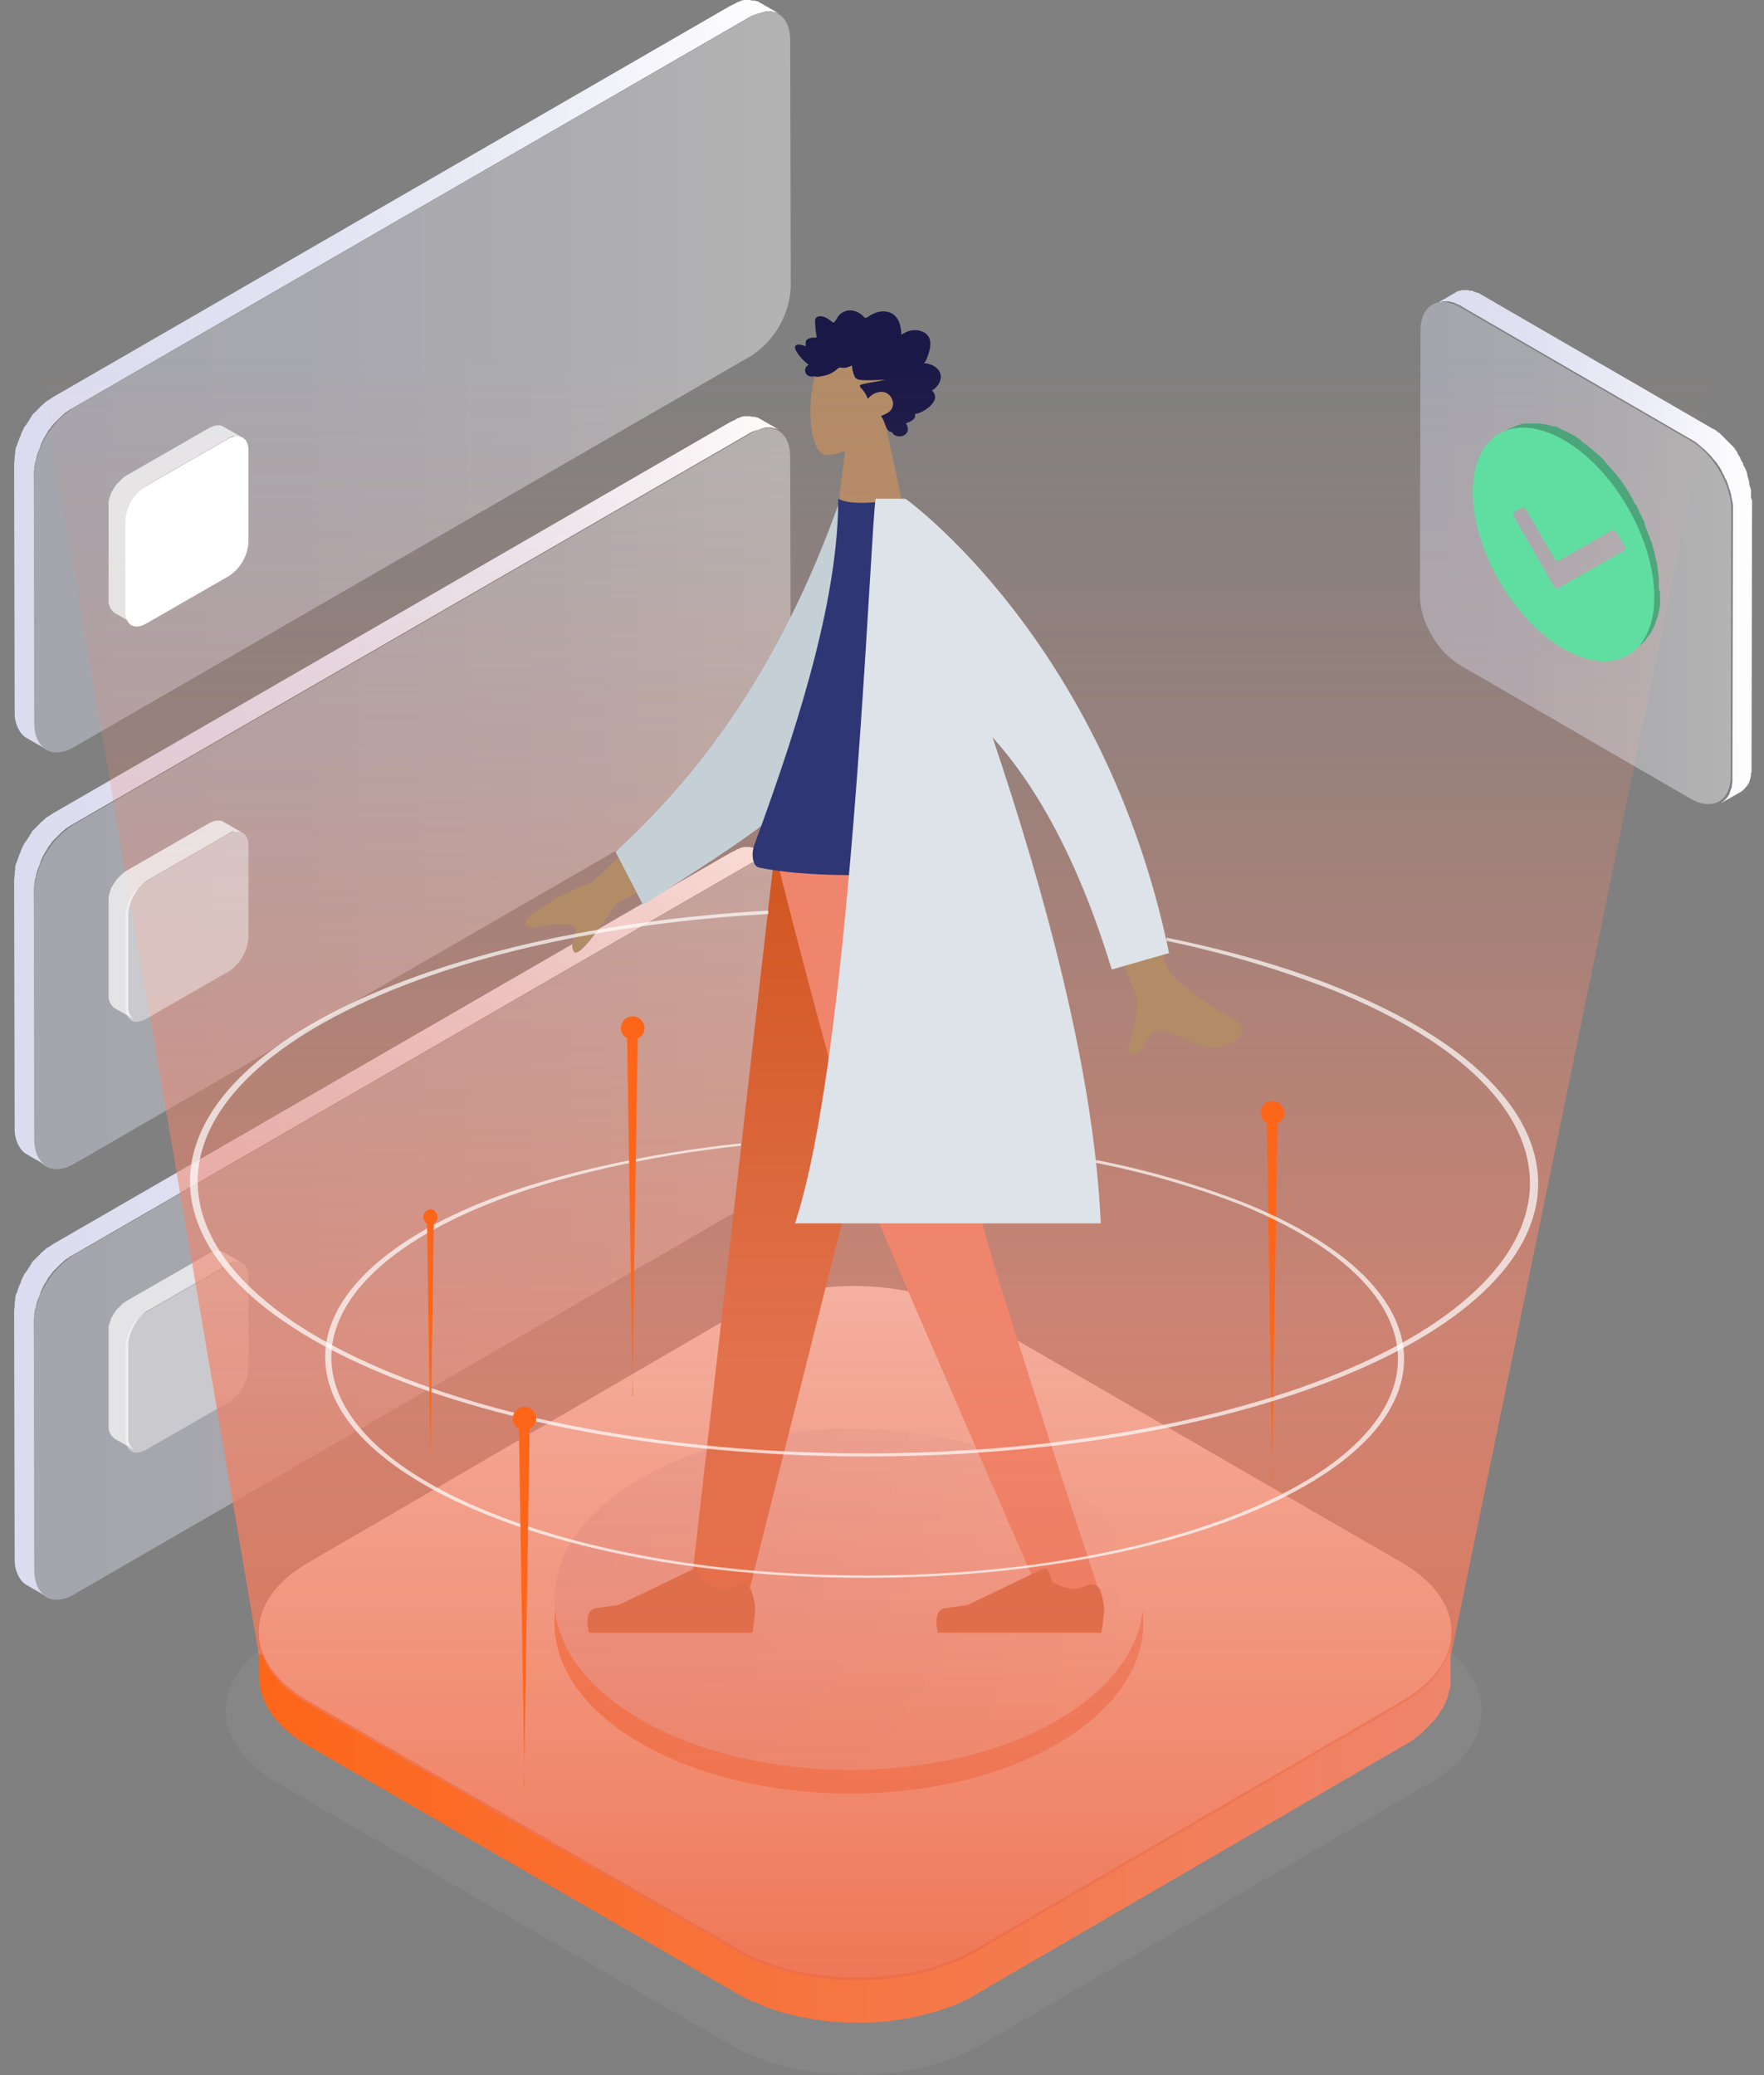
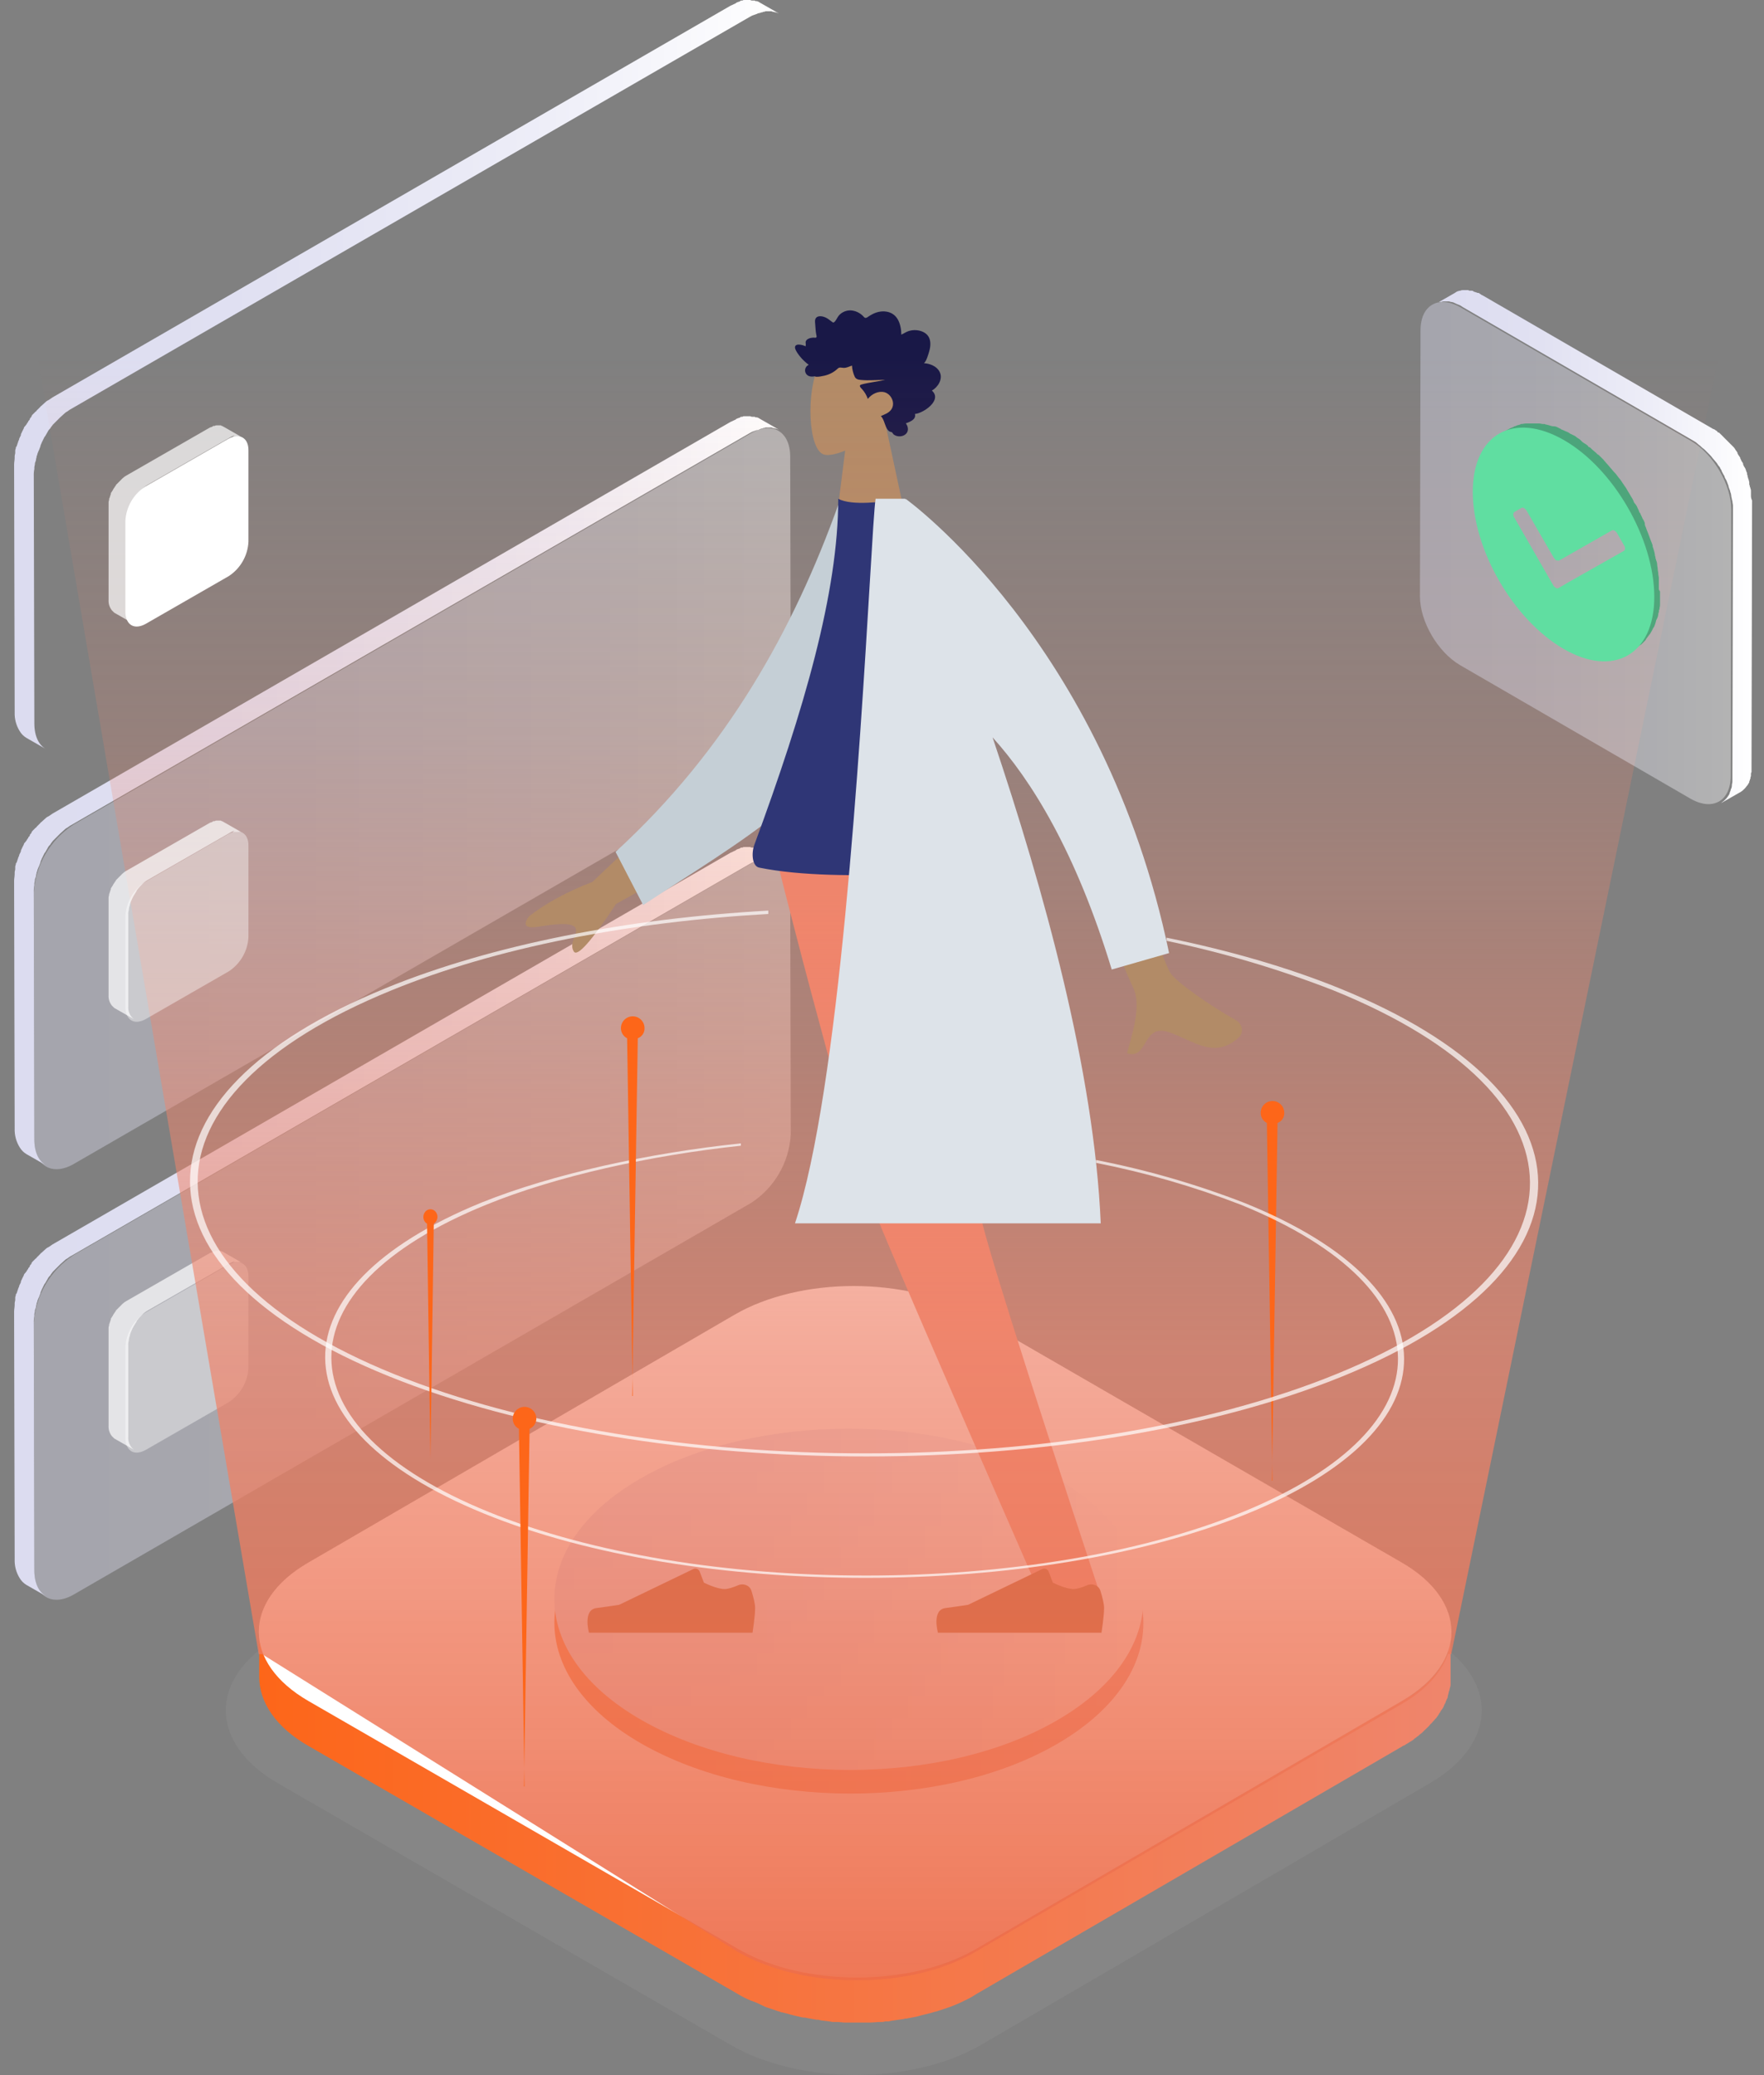
<svg xmlns="http://www.w3.org/2000/svg" width="375" height="441" viewBox="0 0 375 441" fill="none">
  <rect x="0" y="0" width="375" height="441" fill="#808080" stroke="none" />
  <path fill-rule="evenodd" clip-rule="evenodd" d="M161.534 182.772C161.653 182.772 161.773 182.652 161.892 182.652C162.023 182.668 162.155 182.624 162.25 182.533C162.419 182.551 162.588 182.508 162.728 182.413H163.684C163.891 182.382 164.102 182.425 164.281 182.533H164.401C164.52 182.533 164.759 182.652 164.879 182.652H164.998C165.237 182.772 165.357 182.772 165.596 182.892L161.414 180.501C161.295 180.381 161.175 180.381 160.936 180.262H160.697C160.578 180.262 160.578 180.262 160.458 180.142H159.981C159.812 180.16 159.643 180.118 159.503 180.023H158.189C158.057 180.007 157.926 180.051 157.83 180.142H157.591C157.472 180.142 157.472 180.142 157.352 180.262C157.233 180.381 156.994 180.381 156.755 180.501C156.516 180.62 156.635 180.501 156.516 180.62C156.45 180.62 156.396 180.674 156.396 180.74C156.038 180.859 155.68 181.099 155.321 181.218L11.482 264.295C11.004 264.534 10.646 264.893 10.168 265.132C10.049 265.132 10.049 265.251 9.929 265.251C9.571 265.61 9.093 265.968 8.734 266.327C8.668 266.327 8.615 266.381 8.615 266.447L8.376 266.686L7.779 267.283C7.779 267.403 7.659 267.403 7.54 267.522L7.42 267.642L7.062 268L6.823 268.24C6.823 268.359 6.704 268.359 6.704 268.479C6.704 268.598 6.584 268.718 6.465 268.837C6.345 268.957 6.345 268.957 6.345 269.076C6.345 269.196 6.226 269.315 6.106 269.435C5.987 269.554 5.987 269.554 5.987 269.674C5.987 269.74 5.933 269.794 5.867 269.794C5.751 270.058 5.589 270.301 5.389 270.511C5.389 270.577 5.336 270.63 5.27 270.63C5.144 270.762 5.061 270.929 5.031 271.108C5.031 271.228 4.911 271.228 4.911 271.347C4.911 271.467 4.792 271.467 4.792 271.587C4.792 271.706 4.673 271.706 4.673 271.826C4.673 271.945 4.434 272.184 4.434 272.423V272.543L4.075 273.26V273.38C4.063 273.47 4.021 273.554 3.956 273.619C3.956 273.738 3.836 273.858 3.836 273.977C3.836 274.097 3.717 274.216 3.717 274.336C3.717 274.455 3.597 274.575 3.597 274.694C3.597 274.814 3.597 274.814 3.478 274.934C3.358 275.053 3.358 275.173 3.358 275.292C3.358 275.412 3.239 275.531 3.239 275.77V276.248C3.239 276.487 3.119 276.727 3.119 276.966V277.324C3.119 277.802 3 278.281 3 278.759L3.119 331.354C3.059 332.786 3.434 334.203 4.195 335.418C4.546 336.008 5.039 336.501 5.628 336.853L9.81 339.243C8.257 338.407 7.301 336.494 7.301 333.745L7.181 281.149C7.162 280.668 7.202 280.186 7.301 279.715V279.356C7.301 279.117 7.42 278.878 7.42 278.639C7.402 278.471 7.445 278.301 7.54 278.161C7.54 278.041 7.659 277.922 7.659 277.683C7.659 277.444 7.779 277.324 7.779 277.085C7.779 276.846 7.898 276.846 7.898 276.727C7.898 276.607 8.018 276.248 8.137 276.009C8.15 275.919 8.192 275.835 8.257 275.77C8.376 275.412 8.496 275.173 8.615 274.814V274.694C8.734 274.455 8.854 274.097 8.973 273.858C9.093 273.619 9.093 273.738 9.093 273.619L9.451 272.901C9.451 272.835 9.505 272.782 9.571 272.782C9.69 272.543 9.929 272.184 10.049 271.945C10.168 271.706 10.168 271.826 10.168 271.706C10.29 271.479 10.451 271.277 10.646 271.108C10.765 270.989 10.765 270.869 10.885 270.75C11.004 270.63 11.124 270.391 11.243 270.272L11.602 269.913L11.96 269.554L12.557 268.957L12.796 268.718C13.155 268.359 13.633 268 13.991 267.642C14.111 267.642 14.111 267.522 14.23 267.522C14.64 267.202 15.08 266.921 15.544 266.686L159.383 183.609C159.718 183.4 160.08 183.239 160.458 183.131C160.578 183.131 160.697 183.011 160.817 183.011C160.936 183.011 161.307 182.892 161.534 182.772Z" fill="url(#paint0_linear)" />
  <g opacity="0.4">
    <path fill-rule="evenodd" clip-rule="evenodd" d="M159.502 183.609C164.162 180.86 167.985 183.131 167.985 188.51L168.104 241.105C167.777 247.046 164.623 252.47 159.622 255.689L15.783 338.825C11.124 341.574 7.301 339.303 7.301 333.924L7.181 281.329C7.508 275.388 10.662 269.964 15.663 266.746L159.502 183.609Z" fill="url(#paint1_linear)" />
  </g>
  <path opacity="0.7" fill-rule="evenodd" clip-rule="evenodd" d="M49.473 268.359C49.698 268.262 49.944 268.221 50.19 268.24H51.026C51.247 268.244 51.46 268.329 51.623 268.479L47.442 266.088C47.322 266.088 47.322 265.969 47.203 265.969C47.083 265.969 47.083 265.969 46.964 265.849H46.008C45.877 265.833 45.745 265.877 45.65 265.969H45.423C45.303 265.969 45.303 265.969 45.184 266.088C45.064 266.208 44.825 266.208 44.587 266.327L26.905 276.488C26.599 276.646 26.318 276.847 26.069 277.085L25.83 277.324L25.472 277.683L25.352 277.803L25.233 277.922L25.113 278.042L24.755 278.4L24.635 278.52V278.639L24.516 278.759C24.396 278.878 24.396 278.998 24.277 279.118C24.157 279.237 24.157 279.357 24.038 279.476C24.025 279.567 23.983 279.651 23.919 279.715C23.799 279.835 23.799 279.954 23.68 280.074C23.56 280.193 23.56 280.313 23.56 280.432C23.56 280.552 23.441 280.671 23.441 280.791C23.441 280.911 23.321 281.03 23.321 281.15C23.321 281.269 23.321 281.269 23.202 281.389V281.628C23.202 281.747 23.082 281.986 23.082 282.106V302.965C23.024 303.785 23.281 304.597 23.799 305.236L24.277 305.714L28.458 308.105C27.625 307.447 27.176 306.414 27.264 305.355V285.871C27.244 285.548 27.285 285.224 27.383 284.915V284.795C27.406 284.465 27.487 284.141 27.622 283.839V283.72C27.722 283.394 27.841 283.074 27.98 282.763C28.116 282.433 28.275 282.113 28.458 281.807C28.697 281.448 28.817 281.209 29.056 280.851V280.731C29.295 280.492 29.414 280.253 29.653 280.014L29.773 279.894L30.25 279.416L30.489 279.177C30.747 278.95 31.027 278.75 31.326 278.58L49.007 268.419C49.276 268.278 49.555 268.158 49.843 268.061C49.353 268.479 49.473 268.479 49.473 268.359Z" fill="white" />
  <g opacity="0.4">
    <path fill-rule="evenodd" clip-rule="evenodd" d="M48.517 268.838C50.906 267.523 52.818 268.598 52.818 271.228V290.712C52.668 293.672 51.114 296.381 48.636 298.004L30.955 308.165C28.566 309.479 26.774 308.404 26.654 305.774V286.29C26.804 283.33 28.358 280.621 30.836 278.998L48.517 268.838Z" fill="white" />
  </g>
  <g opacity="0.3">
    <path fill-rule="evenodd" clip-rule="evenodd" d="M303.85 347.962C318.696 356.535 318.696 370.402 303.976 378.975L208.612 434.571C193.892 443.143 169.988 443.143 155.269 434.571L59.15 379.038C44.304 370.465 44.304 356.598 59.024 348.025L154.514 292.429C169.234 283.857 193.137 283.857 207.857 292.429L303.85 347.962Z" fill="#959595" />
  </g>
  <path fill-rule="evenodd" clip-rule="evenodd" d="M308.599 347.491V347.97C308.521 348.289 308.441 348.607 308.361 348.926C308.361 349.046 308.242 349.285 308.242 349.404C308.242 349.524 308.123 349.763 308.123 349.882C308.123 350.002 308.003 350.241 308.003 350.361C308.003 350.48 307.884 350.719 307.884 350.839C307.884 350.958 307.764 351.197 307.764 351.317C307.764 351.436 307.645 351.675 307.525 351.914C307.406 352.154 307.406 352.273 307.286 352.393C307.167 352.512 307.047 352.751 307.047 352.871C307.047 352.99 306.928 353.11 306.808 353.349C306.716 353.563 306.596 353.764 306.45 353.947C306.331 354.066 306.331 354.186 306.211 354.305C306.092 354.425 305.853 354.783 305.733 355.022C305.614 355.261 305.614 355.261 305.494 355.381C305.21 355.769 304.89 356.129 304.539 356.457C304.419 356.576 304.419 356.696 304.3 356.696C304.052 357.004 303.771 357.284 303.463 357.533L303.105 357.891L302.627 358.369C302.508 358.489 302.269 358.608 302.149 358.728C301.923 358.849 301.72 359.012 301.552 359.206C301.432 359.326 301.193 359.445 301.074 359.565C300.847 359.686 300.645 359.848 300.477 360.043C300.238 360.162 300.118 360.282 299.879 360.401C299.665 360.494 299.464 360.614 299.282 360.76C299.043 360.88 298.685 361.119 298.446 361.238L207.531 414.192C206.695 414.67 205.978 415.029 205.141 415.507C204.927 415.599 204.726 415.72 204.544 415.866C203.81 416.235 203.051 416.554 202.274 416.822C202.155 416.822 202.035 416.942 201.916 416.942C201.064 417.292 200.185 417.571 199.288 417.778C198.706 417.993 198.106 418.153 197.495 418.256L196.062 418.615C195.375 418.731 194.697 418.891 194.031 419.093C193.565 419.231 193.083 419.311 192.597 419.332C192.358 419.332 192.239 419.452 192 419.452L189.491 419.81C189.252 419.81 189.013 419.93 188.774 419.93C188.296 419.93 187.819 420.049 187.341 420.049C186.548 420.149 185.75 420.189 184.951 420.169H179.814C179.214 420.189 178.614 420.149 178.022 420.049C177.425 420.049 176.947 419.93 176.35 419.93C175.746 419.909 175.146 419.829 174.558 419.691C174.08 419.571 173.482 419.571 173.005 419.452L171.093 419.093L169.66 418.735C168.893 418.577 168.135 418.377 167.39 418.137L165.956 417.778C165.717 417.659 165.478 417.659 165.239 417.539L163.089 416.822C162.85 416.702 162.611 416.702 162.491 416.583C161.833 416.355 161.194 416.075 160.58 415.746C160.222 415.627 159.983 415.507 159.624 415.388C158.668 414.909 157.832 414.551 156.996 414.073L65.733 361.358C63.704 360.188 61.819 358.784 60.118 357.174C59.529 356.606 58.97 356.008 58.445 355.381C57.728 354.424 57.131 353.468 56.534 352.512C55.597 350.659 55.106 348.612 55.1 346.535V356.337C55.1 361.716 58.565 367.095 65.733 371.159L157.006 423.874C157.845 424.384 158.724 424.823 159.634 425.189C159.993 425.309 160.232 425.428 160.59 425.548C160.948 425.667 161.665 426.026 162.143 426.265C162.234 426.278 162.318 426.32 162.382 426.385C162.621 426.504 162.74 426.504 162.979 426.624L165.13 427.341C165.369 427.46 165.608 427.46 165.847 427.58C166.086 427.699 166.205 427.699 166.325 427.699C166.683 427.819 166.922 427.819 167.28 427.939C167.997 428.178 168.714 428.297 169.55 428.536C169.789 428.536 169.909 428.656 170.147 428.656C170.415 428.754 170.7 428.795 170.984 428.775L172.895 429.134C173.134 429.134 173.373 429.253 173.612 429.253C173.896 429.234 174.181 429.275 174.448 429.373C175.046 429.492 175.643 429.492 176.24 429.612C176.479 429.612 176.838 429.732 177.077 429.732H177.913C178.51 429.732 179.108 429.851 179.705 429.851H184.842C185.678 429.851 186.395 429.732 187.231 429.732C187.555 429.751 187.879 429.71 188.187 429.612H188.665C188.91 429.631 189.156 429.59 189.382 429.492L191.891 429.134C192.13 429.134 192.249 429.014 192.488 429.014H192.727C193.085 428.895 193.444 428.895 193.922 428.775C194.611 428.673 195.29 428.513 195.952 428.297L197.386 427.939C197.983 427.819 198.581 427.58 199.178 427.46C199.298 427.46 199.417 427.341 199.537 427.341L201.687 426.624C201.806 426.624 201.926 426.504 202.045 426.504C202.882 426.146 203.598 425.906 204.315 425.548L205.032 425.189C205.866 424.823 206.666 424.383 207.421 423.874L298.097 371.159C298.217 371.04 298.336 371.04 298.575 370.92C298.814 370.801 298.814 370.801 298.934 370.681C299.148 370.589 299.349 370.468 299.531 370.323C299.77 370.203 299.889 370.084 300.128 369.964C300.355 369.843 300.557 369.68 300.726 369.486C300.905 369.396 301.067 369.275 301.204 369.127C301.43 369.006 301.633 368.844 301.801 368.649C301.92 368.53 302.159 368.41 302.279 368.291L302.757 367.812L302.996 367.573C303.062 367.573 303.115 367.52 303.115 367.454C303.423 367.206 303.703 366.925 303.951 366.617C304.071 366.498 304.071 366.378 304.19 366.378C304.549 366.019 304.788 365.661 305.146 365.302L305.385 365.063C305.504 364.824 305.743 364.585 305.863 364.346C305.982 364.107 305.982 364.107 306.102 363.987C306.194 363.773 306.315 363.572 306.46 363.39L306.58 363.27C306.58 363.151 306.699 363.151 306.699 363.031C306.825 362.899 306.908 362.733 306.938 362.553C307.057 362.433 307.057 362.194 307.177 362.075C307.296 361.955 307.296 361.716 307.416 361.477C307.535 361.238 307.535 361.358 307.535 361.238C307.535 361.118 307.535 361.118 307.655 360.999C307.75 360.859 307.792 360.689 307.774 360.521C307.774 360.401 307.894 360.162 307.894 360.043C307.894 359.923 308.013 359.684 308.013 359.564C308.013 359.445 308.013 359.325 308.133 359.325V359.146C308.213 358.827 308.292 358.509 308.372 358.19V347.193C308.599 347.193 308.599 347.252 308.599 347.491Z" fill="url(#paint2_linear)" />
  <path fill-rule="evenodd" clip-rule="evenodd" d="M161.534 2.752C161.653 2.752 161.773 2.633 161.892 2.633C162.023 2.649 162.155 2.605 162.25 2.513C162.419 2.531 162.588 2.489 162.728 2.394H163.684C163.891 2.363 164.102 2.405 164.281 2.513H164.401C164.52 2.513 164.759 2.633 164.879 2.633H164.998C165.237 2.752 165.357 2.752 165.596 2.872L161.414 0.481C161.295 0.362 161.175 0.362 160.936 0.242H160.697C160.578 0.242 160.578 0.242 160.458 0.123H159.981C159.812 0.141 159.643 0.098 159.503 0.003H158.189C158.057 -0.013 157.926 0.031 157.83 0.123H157.591C157.472 0.123 157.472 0.123 157.352 0.242C157.233 0.362 156.994 0.362 156.755 0.481C156.516 0.601 156.635 0.481 156.516 0.601C156.484 0.601 156.454 0.613 156.432 0.636C156.409 0.658 156.396 0.689 156.396 0.72C156.038 0.84 155.68 1.079 155.321 1.199L11.482 84.275C11.004 84.514 10.646 84.873 10.168 85.112C10.049 85.112 10.049 85.232 9.929 85.232C9.571 85.59 9.093 85.949 8.734 86.308C8.668 86.308 8.615 86.361 8.615 86.427L8.376 86.666L7.779 87.264C7.779 87.383 7.659 87.383 7.54 87.503L7.42 87.622L7.062 87.981L6.823 88.22C6.823 88.34 6.704 88.34 6.704 88.459C6.704 88.579 6.584 88.698 6.465 88.818C6.345 88.937 6.345 88.937 6.345 89.057C6.345 89.176 6.226 89.296 6.106 89.415C5.987 89.535 5.987 89.535 5.987 89.654C5.987 89.721 5.933 89.774 5.867 89.774C5.751 90.039 5.589 90.282 5.389 90.491C5.389 90.557 5.336 90.611 5.27 90.611C5.144 90.743 5.061 90.909 5.031 91.089C5.031 91.208 4.911 91.208 4.911 91.328C4.911 91.448 4.792 91.448 4.792 91.567C4.792 91.686 4.673 91.686 4.673 91.806C4.673 91.926 4.434 92.165 4.434 92.404V92.523L4.075 93.24V93.36C4.063 93.451 4.021 93.535 3.956 93.599C3.956 93.719 3.836 93.838 3.836 93.958C3.836 94.077 3.717 94.197 3.717 94.316C3.717 94.436 3.597 94.555 3.597 94.675C3.597 94.794 3.597 94.794 3.478 94.914C3.358 95.034 3.358 95.153 3.358 95.273C3.358 95.392 3.239 95.512 3.239 95.751V96.229C3.239 96.468 3.119 96.707 3.119 96.946V97.305C3.119 97.783 3 98.261 3 98.739L3.119 151.335C3.059 152.767 3.434 154.184 4.195 155.399C4.546 155.989 5.039 156.482 5.628 156.833L9.81 159.224C8.257 158.387 7.301 156.475 7.301 153.725L7.181 101.13C7.162 100.649 7.202 100.167 7.301 99.695V99.337C7.301 99.098 7.42 98.859 7.42 98.62C7.402 98.451 7.445 98.282 7.54 98.141C7.54 98.022 7.659 97.902 7.659 97.663C7.659 97.424 7.779 97.305 7.779 97.066C7.779 96.827 7.898 96.827 7.898 96.707C7.898 96.588 8.018 96.229 8.137 95.99C8.15 95.899 8.192 95.815 8.257 95.751C8.376 95.392 8.496 95.153 8.615 94.794V94.675C8.734 94.436 8.854 94.077 8.973 93.838C9.093 93.599 9.093 93.719 9.093 93.599L9.451 92.882C9.451 92.816 9.505 92.762 9.571 92.762C9.69 92.523 9.929 92.165 10.049 91.926C10.168 91.687 10.168 91.806 10.168 91.687C10.29 91.46 10.451 91.257 10.646 91.089C10.765 90.969 10.765 90.85 10.885 90.73C11.004 90.611 11.124 90.372 11.243 90.252L11.602 89.894L11.96 89.535L12.557 88.937L12.796 88.698C13.155 88.34 13.633 87.981 13.991 87.622C14.111 87.622 14.111 87.503 14.23 87.503C14.64 87.182 15.08 86.902 15.544 86.666L159.383 3.589C159.718 3.381 160.08 3.22 160.458 3.111C160.578 3.111 160.697 2.992 160.817 2.992C161.035 2.859 161.28 2.777 161.534 2.752Z" fill="url(#paint3_linear)" />
  <g opacity="0.4">
-     <path fill-rule="evenodd" clip-rule="evenodd" d="M159.502 3.589C164.162 0.84 167.985 3.111 167.985 8.49L168.104 61.086C167.777 67.026 164.623 72.45 159.622 75.669L15.783 158.746C11.124 161.495 7.301 159.224 7.301 153.845L7.181 101.249C7.508 95.309 10.662 89.885 15.663 86.666L159.502 3.589Z" fill="url(#paint4_linear)" />
-   </g>
+     </g>
  <path fill-rule="evenodd" clip-rule="evenodd" d="M161.534 91.209C161.653 91.209 161.773 91.089 161.892 91.089C162.023 91.105 162.155 91.061 162.25 90.969C162.419 90.987 162.588 90.945 162.728 90.85H163.684C163.891 90.819 164.102 90.861 164.281 90.969H164.401C164.52 90.969 164.759 91.089 164.879 91.089H164.998C165.237 91.209 165.357 91.209 165.596 91.328L161.414 88.937C161.295 88.818 161.175 88.818 160.936 88.698H160.697C160.578 88.698 160.578 88.698 160.458 88.579H159.981C159.812 88.597 159.643 88.554 159.503 88.459H158.189C158.057 88.443 157.926 88.487 157.83 88.579H157.591C157.472 88.579 157.472 88.579 157.352 88.698C157.233 88.818 156.994 88.818 156.755 88.937C156.516 89.057 156.635 88.937 156.516 89.057C156.45 89.057 156.396 89.11 156.396 89.176C156.038 89.296 155.68 89.535 155.321 89.655L11.482 172.731C11.004 172.97 10.646 173.329 10.168 173.568C10.049 173.568 10.049 173.688 9.929 173.688C9.571 174.046 9.093 174.405 8.734 174.764C8.668 174.764 8.615 174.817 8.615 174.883L8.376 175.122L7.779 175.72C7.779 175.839 7.659 175.839 7.54 175.959L7.42 176.078L7.062 176.437L6.823 176.676C6.823 176.796 6.704 176.796 6.704 176.915C6.704 177.035 6.584 177.154 6.465 177.274C6.345 177.393 6.345 177.393 6.345 177.513C6.345 177.632 6.226 177.752 6.106 177.871C5.987 177.991 5.987 177.991 5.987 178.111C5.987 178.177 5.933 178.23 5.867 178.23C5.751 178.495 5.589 178.738 5.389 178.947C5.389 179.013 5.336 179.067 5.27 179.067C5.144 179.199 5.061 179.365 5.031 179.545C5.031 179.664 4.911 179.664 4.911 179.784C4.911 179.904 4.792 179.904 4.792 180.023C4.792 180.143 4.673 180.143 4.673 180.262C4.673 180.382 4.434 180.621 4.434 180.86V180.979L4.075 181.697V181.816C4.063 181.907 4.021 181.991 3.956 182.055C3.956 182.175 3.836 182.294 3.836 182.414C3.836 182.533 3.717 182.653 3.717 182.772C3.717 182.892 3.597 183.011 3.597 183.131C3.597 183.251 3.597 183.251 3.478 183.37C3.358 183.49 3.358 183.609 3.358 183.729C3.358 183.848 3.239 183.968 3.239 184.207V184.685C3.239 184.924 3.119 185.163 3.119 185.402V185.761C3.119 186.239 3 186.717 3 187.195L3.119 239.791C3.059 241.223 3.434 242.64 4.195 243.855C4.546 244.445 5.039 244.938 5.628 245.289L9.81 247.68C8.257 246.843 7.301 244.931 7.301 242.181L7.181 189.586C7.162 189.105 7.202 188.623 7.301 188.151V187.793C7.301 187.554 7.42 187.315 7.42 187.076C7.402 186.907 7.445 186.738 7.54 186.597C7.54 186.478 7.659 186.358 7.659 186.119C7.659 185.88 7.779 185.761 7.779 185.522C7.779 185.283 7.898 185.283 7.898 185.163C7.898 185.044 8.018 184.685 8.137 184.446C8.15 184.355 8.192 184.271 8.257 184.207C8.376 183.848 8.496 183.609 8.615 183.251V183.131C8.734 182.892 8.854 182.533 8.973 182.294C9.093 182.055 9.093 182.175 9.093 182.055L9.451 181.338C9.451 181.272 9.505 181.218 9.571 181.218C9.69 180.979 9.929 180.621 10.049 180.382C10.168 180.143 10.168 180.262 10.168 180.143C10.29 179.916 10.451 179.713 10.646 179.545C10.765 179.425 10.765 179.306 10.885 179.186C11.004 179.067 11.124 178.828 11.243 178.708L11.602 178.35L11.96 177.991L12.557 177.393L12.796 177.154C13.155 176.796 13.633 176.437 13.991 176.078C14.111 176.078 14.111 175.959 14.23 175.959C14.64 175.638 15.08 175.358 15.544 175.122L159.383 92.045C159.718 91.837 160.08 91.676 160.458 91.567C160.578 91.567 160.697 91.448 160.817 91.448C160.936 91.448 161.307 91.388 161.534 91.209Z" fill="url(#paint5_linear)" />
  <g opacity="0.4">
    <path fill-rule="evenodd" clip-rule="evenodd" d="M159.502 92.165C164.162 89.415 167.985 91.686 167.985 97.066L168.104 149.661C167.777 155.602 164.623 161.025 159.622 164.244L15.783 247.321C11.124 250.07 7.301 247.799 7.301 242.42L7.181 189.825C7.508 183.884 10.662 178.46 15.663 175.241L159.502 92.165Z" fill="url(#paint6_linear)" />
  </g>
  <path fill-rule="evenodd" clip-rule="evenodd" d="M297.966 332.071C312.063 340.2 312.063 353.349 298.086 361.477L207.529 414.192C193.551 422.32 170.853 422.32 156.875 414.192L65.602 361.537C51.504 353.408 51.504 340.259 65.482 332.131L156.158 279.416C170.136 271.288 192.835 271.288 206.812 279.416L297.966 332.071Z" fill="white" />
  <path fill-rule="evenodd" clip-rule="evenodd" d="M224.624 319.281C249.115 333.387 249.235 356.337 224.863 370.562C200.492 384.787 160.948 384.667 136.338 370.562C111.727 356.457 111.727 333.387 136.099 319.281C160.47 305.176 200.122 305.057 224.624 319.281Z" fill="url(#paint7_linear)" />
  <path fill-rule="evenodd" clip-rule="evenodd" d="M224.624 314.261C249.115 328.366 249.235 351.317 224.863 365.541C200.492 379.766 160.948 379.647 136.338 365.541C111.727 351.436 111.727 328.366 136.099 314.261C160.47 300.156 200.122 300.036 224.624 314.261Z" fill="url(#paint8_linear)" />
  <path fill-rule="evenodd" clip-rule="evenodd" d="M190.832 109.17L185.431 81.039H181.535L177.977 109.17H190.832Z" fill="#B28B67" />
  <path fill-rule="evenodd" clip-rule="evenodd" d="M182.652 94.265C179.61 96.098 176.622 96.984 175.219 96.622C171.701 95.715 171.378 82.847 174.1 77.773C176.822 72.7 190.814 70.489 191.519 80.541C191.764 84.029 190.299 87.143 188.134 89.683L192.015 107.771H180.742L182.652 94.265Z" fill="#B28B67" />
  <path fill-rule="evenodd" clip-rule="evenodd" d="M196.433 77.195C196.798 76.834 196.996 76.319 197.168 75.83C197.346 75.322 197.52 74.808 197.638 74.28C197.875 73.223 197.877 72.008 197.123 71.188C196.519 70.53 195.612 70.235 194.775 70.171C194.217 70.128 193.645 70.206 193.11 70.382C192.58 70.556 192.123 70.904 191.608 71.12C191.589 69.981 191.394 68.79 190.816 67.818C190.26 66.882 189.374 66.358 188.365 66.219C187.329 66.076 186.307 66.319 185.379 66.82C185.147 66.946 184.917 67.077 184.697 67.226C184.513 67.351 184.321 67.501 184.105 67.552C183.864 67.608 183.744 67.469 183.588 67.293C183.404 67.087 183.197 66.905 182.978 66.744C182.01 66.032 180.739 65.74 179.617 66.166C179.1 66.363 178.598 66.697 178.247 67.157C177.934 67.567 177.711 68.218 177.28 68.503C177.097 68.624 176.967 68.464 176.801 68.345C176.55 68.167 176.311 67.97 176.058 67.796C175.702 67.552 175.317 67.37 174.904 67.274C174.3 67.135 173.465 67.167 173.292 67.959C173.227 68.256 173.277 68.574 173.298 68.873C173.327 69.285 173.357 69.696 173.392 70.106C173.419 70.418 173.454 70.719 173.512 71.025C173.544 71.189 173.642 71.493 173.572 71.656C173.485 71.861 173.081 71.745 172.909 71.752C172.568 71.766 172.226 71.825 171.911 71.971C171.667 72.084 171.41 72.25 171.307 72.529C171.244 72.701 171.261 72.878 171.29 73.055C171.326 73.267 171.285 73.379 171.259 73.593C170.801 73.368 169.216 72.868 169.016 73.688C168.95 73.96 169.101 74.269 169.216 74.499C169.419 74.903 169.684 75.272 169.955 75.624C170.521 76.358 171.197 76.992 171.923 77.533C171.072 77.912 170.85 79.028 171.587 79.694C171.912 79.987 172.35 80.053 172.761 80.034C172.911 80.027 173.127 79.969 173.246 79.996C173.309 80.01 173.377 80.064 173.466 80.07C174.045 80.109 174.699 79.97 175.266 79.841C176.275 79.612 177.23 79.134 178.011 78.406C178.211 78.219 178.376 78.111 178.646 78.114C178.882 78.116 179.113 78.181 179.349 78.187C179.973 78.203 180.536 77.898 181.116 77.695C181.151 78.478 181.374 79.34 181.694 80.044C181.955 80.619 182.501 80.702 183.037 80.752C184.75 80.914 186.47 80.734 188.186 80.736C186.525 81.112 184.809 81.266 183.162 81.708C182.418 81.908 182.986 82.409 183.305 82.757C183.829 83.329 184.218 84.039 184.488 84.786C185.301 83.727 186.737 83.029 188.009 83.355C189.415 83.714 190.405 85.615 189.506 86.982C188.984 87.776 188.042 88.082 187.258 88.423C187.869 89.059 188.017 89.998 188.386 90.79C188.567 91.18 188.822 91.621 189.228 91.757C189.379 91.808 189.555 91.812 189.673 91.934C189.82 92.086 189.855 92.256 190.043 92.386C190.791 92.906 191.96 92.866 192.623 92.187C193.223 91.573 193.067 90.602 192.566 89.979C193.364 89.647 194.816 89.219 194.499 87.977C196.227 87.862 200.423 85.059 198.104 83.012C199.377 82.292 200.546 80.534 199.728 78.985C199.099 77.791 197.635 77.258 196.433 77.195Z" fill="#191847" />
-   <path fill-rule="evenodd" clip-rule="evenodd" d="M199.171 180.856L175.993 271.743L159.083 338.732H146.749L164.719 180.856H199.171Z" fill="#C44200" />
  <path fill-rule="evenodd" clip-rule="evenodd" d="M205.369 180.856C205.905 227.7 207.733 253.25 208.296 257.506C208.859 261.762 217.37 288.837 233.829 338.732H221.052C200.098 290.867 188.401 263.792 185.961 257.506C183.521 251.221 175.991 225.671 164.649 180.856H205.369Z" fill="#EF856C" />
  <path fill-rule="evenodd" clip-rule="evenodd" d="M231.105 336.914C232.225 336.435 233.567 336.927 233.93 338.09C234.318 339.334 234.712 340.822 234.712 341.737C234.712 343.54 234.157 347 234.157 347C232.222 347 199.39 347 199.39 347C199.39 347 198.035 342.155 200.954 341.768C203.874 341.382 205.805 341.07 205.805 341.07L221.563 333.473C222.091 333.219 222.723 333.47 222.932 334.018L223.824 336.359C223.824 336.359 226.527 337.723 228.217 337.723C229.001 337.723 230.124 337.333 231.105 336.914Z" fill="#A43B05" />
  <path fill-rule="evenodd" clip-rule="evenodd" d="M156.92 336.914C158.04 336.435 159.382 336.927 159.745 338.09C160.133 339.334 160.527 340.822 160.527 341.737C160.527 343.54 159.971 347 159.971 347C158.037 347 125.204 347 125.204 347C125.204 347 123.849 342.155 126.769 341.768C129.689 341.382 131.62 341.07 131.62 341.07L147.378 333.473C147.905 333.219 148.538 333.47 148.746 334.018L149.639 336.359C149.639 336.359 152.342 337.723 154.032 337.723C154.815 337.723 155.939 337.333 156.92 336.914Z" fill="#A43B05" />
-   <path fill-rule="evenodd" clip-rule="evenodd" d="M0 29L55 351.559H55.717C57.031 355.384 60.376 359.09 65.513 362.078L156.786 414.793C170.884 422.921 193.583 422.921 207.441 414.793L298.117 362.078C303.254 359.09 306.479 355.384 307.794 351.559H308.51L375 29H0Z" fill="url(#paint9_linear)" />
+   <path fill-rule="evenodd" clip-rule="evenodd" d="M0 29L55 351.559H55.717L156.786 414.793C170.884 422.921 193.583 422.921 207.441 414.793L298.117 362.078C303.254 359.09 306.479 355.384 307.794 351.559H308.51L375 29H0Z" fill="url(#paint9_linear)" />
  <path fill-rule="evenodd" clip-rule="evenodd" d="M248.803 206.776C246.419 202.862 232.627 161.237 232.627 161.237L221.304 163.074C221.304 163.074 239.535 207.275 240.852 209.826C242.562 213.14 241.049 218.583 240.024 222.274C239.865 222.845 239.718 223.374 239.596 223.846C241.751 224.542 242.571 223.163 243.435 221.71C244.412 220.069 245.445 218.332 248.522 219.38C249.711 219.785 250.854 220.306 251.97 220.814C255.825 222.569 259.367 224.182 263.435 220.411C264.08 219.813 264.623 217.858 262.573 216.719C257.466 213.882 249.968 208.69 248.803 206.776ZM125.943 187.43L145.241 169.148L150.515 181.218L130.955 192.127C125.726 200.05 122.735 203.416 121.983 202.226C121.349 201.222 121.732 200.206 122.084 199.27C122.359 198.541 122.616 197.861 122.359 197.272C121.772 195.929 117.954 196.374 114.347 196.969C110.74 197.564 111.684 195.678 112.503 194.72C116.05 191.954 120.53 189.524 125.943 187.43Z" fill="#B28B67" />
  <path fill-rule="evenodd" clip-rule="evenodd" d="M185.301 109.656L178.285 107.063C168.768 133.631 154.573 159.336 130.858 181.049L136.722 192.355C157.565 178.635 177.295 167.978 185.301 147.391C187.988 140.482 185.521 117.918 185.301 109.656Z" fill="#C5CFD6" />
  <path fill-rule="evenodd" clip-rule="evenodd" d="M210 184.391C210 184.391 179.116 188.011 161.382 184.391C159.917 184.092 159.686 181.382 160.365 179.542C170.943 150.895 178.197 125.898 178.197 106C181.109 107.622 188.388 106.486 188.388 106.486C201.43 126.992 207.425 150.52 210 184.391Z" fill="#2F3676" />
  <path fill-rule="evenodd" clip-rule="evenodd" d="M248.529 202.557C234.745 136.187 192.501 106 192.501 106L192.507 106.259C192.473 106.173 192.44 106.086 192.406 106H186.139C185.872 107.752 185.482 114.245 184.914 123.712C182.847 158.117 178.421 231.801 169 260H234C232.624 227.832 221.992 189.343 211.007 156.719C219.131 165.687 228.653 180.793 236.338 206.054L248.529 202.557Z" fill="#DDE3E9" />
  <path fill-rule="evenodd" clip-rule="evenodd" d="M273.018 236.51C273.018 235.124 271.894 234 270.509 234C269.123 234 268 235.124 268 236.51C267.994 237.419 268.503 238.253 269.314 238.662L270.509 314.686H270.389L271.584 238.662C272.48 238.334 273.06 237.464 273.018 236.51Z" fill="url(#paint10_linear)" />
  <path opacity="0.7" d="M284.107 292.027C339.182 269.555 338.943 232.977 283.51 210.504C271.981 205.999 260.103 202.473 248 199.959V199.285C261.271 201.997 273.682 205.56 284.704 210.026C340.735 232.738 341.212 269.794 285.421 292.505C229.63 315.217 138.834 315.217 82.684 292.505C26.535 269.794 26.296 232.738 81.968 210.026C104.786 200.702 133.458 195.204 163.325 193.53V194.247C133.936 195.921 105.622 201.3 83.162 210.504C28.088 232.977 28.327 269.555 83.76 292.027C139.193 314.5 229.032 314.5 284.107 292.027Z" fill="white" />
  <path opacity="0.7" d="M264.276 321.313C308.36 303.264 308.121 274.097 263.798 256.047C253.806 252.185 243.5 249.208 233 247.146V246.535C243.791 248.635 254.378 251.698 264.634 255.689C309.554 273.858 309.793 303.503 265.232 321.672C220.67 339.841 147.676 339.961 102.875 321.672C58.075 303.383 57.836 273.738 102.397 255.569C117.57 249.473 138.027 245.032 157.5 243V243.5C138.385 245.532 118.286 249.951 103.353 256.047C59.27 273.978 59.508 303.264 103.831 321.313C148.153 339.363 220.192 339.363 264.276 321.313Z" fill="white" />
  <path fill-rule="evenodd" clip-rule="evenodd" d="M114.018 301.51C114.018 300.613 113.54 299.785 112.763 299.336C111.987 298.888 111.031 298.888 110.254 299.336C109.478 299.785 109 300.613 109 301.51C108.994 302.419 109.503 303.253 110.314 303.662L111.509 379.686H111.389L112.584 303.662C113.442 303.287 114.002 302.446 114.018 301.51Z" fill="url(#paint11_linear)" />
  <path opacity="0.7" fill-rule="evenodd" clip-rule="evenodd" d="M49.473 176.915C49.698 176.817 49.944 176.776 50.19 176.795H51.026C51.247 176.799 51.46 176.884 51.623 177.034L47.442 174.644C47.322 174.644 47.322 174.524 47.203 174.524C47.083 174.524 47.083 174.524 46.964 174.405H46.008C45.877 174.389 45.745 174.433 45.65 174.524H45.423C45.303 174.524 45.303 174.524 45.184 174.644C45.064 174.763 44.825 174.763 44.587 174.883L26.905 185.043C26.599 185.201 26.318 185.402 26.069 185.641L25.83 185.88L25.472 186.239L25.352 186.358L25.233 186.478L25.113 186.597L24.755 186.956L24.635 187.075V187.195L24.516 187.314C24.396 187.434 24.396 187.553 24.277 187.673C24.157 187.792 24.157 187.912 24.038 188.032C24.025 188.122 23.983 188.206 23.919 188.271C23.799 188.39 23.799 188.51 23.68 188.629C23.56 188.749 23.56 188.868 23.56 188.988C23.56 189.107 23.441 189.227 23.441 189.346C23.441 189.466 23.321 189.585 23.321 189.705C23.321 189.825 23.321 189.825 23.202 189.944V190.183C23.202 190.303 23.082 190.542 23.082 190.661V211.46C23.024 212.281 23.281 213.093 23.799 213.732L24.277 214.21L28.458 216.6C27.625 215.942 27.176 214.91 27.264 213.851V194.367C27.244 194.043 27.285 193.719 27.383 193.411V193.291C27.406 192.961 27.487 192.637 27.622 192.335V192.215C27.722 191.889 27.841 191.57 27.98 191.259C28.116 190.929 28.275 190.609 28.458 190.303C28.697 189.944 28.817 189.705 29.056 189.346V189.227C29.295 188.988 29.414 188.749 29.653 188.51L29.773 188.39L30.25 187.912L30.489 187.673C30.747 187.446 31.027 187.246 31.326 187.075L49.007 176.915C49.276 176.774 49.555 176.654 49.843 176.556C49.353 176.915 49.473 176.915 49.473 176.915Z" fill="white" />
  <g opacity="0.4">
    <path fill-rule="evenodd" clip-rule="evenodd" d="M48.517 177.274C50.906 175.959 52.818 177.035 52.818 179.664V199.148C52.668 202.108 51.114 204.817 48.636 206.44L30.955 216.601C28.566 217.915 26.774 216.84 26.654 214.21V194.726C26.804 191.766 28.358 189.057 30.836 187.434L48.517 177.274Z" fill="white" />
  </g>
  <path opacity="0.7" fill-rule="evenodd" clip-rule="evenodd" d="M49.473 92.915C49.698 92.817 49.944 92.776 50.19 92.795H51.026C51.247 92.799 51.46 92.884 51.623 93.034L47.442 90.644C47.322 90.644 47.322 90.524 47.203 90.524C47.083 90.524 47.083 90.524 46.964 90.404H46.008C45.877 90.389 45.745 90.433 45.65 90.524H45.423C45.303 90.524 45.303 90.524 45.184 90.644C45.064 90.763 44.825 90.763 44.587 90.883L26.905 101.043C26.599 101.201 26.318 101.402 26.069 101.641L25.83 101.88L25.472 102.239L25.352 102.358L25.233 102.478L25.113 102.597L24.755 102.956L24.635 103.075V103.195L24.516 103.314C24.396 103.434 24.396 103.553 24.277 103.673C24.157 103.792 24.157 103.912 24.038 104.032C24.025 104.122 23.983 104.206 23.919 104.271C23.799 104.39 23.799 104.51 23.68 104.629C23.56 104.749 23.56 104.868 23.56 104.988C23.56 105.107 23.441 105.227 23.441 105.346C23.441 105.466 23.321 105.585 23.321 105.705C23.321 105.825 23.321 105.825 23.202 105.944V106.183C23.202 106.303 23.082 106.542 23.082 106.661V127.46C23.024 128.281 23.281 129.093 23.799 129.732L24.277 130.21L28.458 132.6C27.625 131.942 27.176 130.91 27.264 129.851V110.367C27.244 110.043 27.285 109.719 27.383 109.411V109.291C27.406 108.961 27.487 108.637 27.622 108.335V108.215C27.722 107.889 27.841 107.57 27.98 107.259C28.116 106.929 28.275 106.609 28.458 106.303C28.697 105.944 28.817 105.705 29.056 105.346V105.227C29.295 104.988 29.414 104.749 29.653 104.51L29.773 104.39L30.25 103.912L30.489 103.673C30.747 103.446 31.027 103.246 31.326 103.075L49.007 92.915C49.276 92.774 49.555 92.654 49.843 92.556C49.353 92.915 49.473 92.915 49.473 92.915Z" fill="white" />
  <path fill-rule="evenodd" clip-rule="evenodd" d="M48.517 93.274C50.906 91.959 52.818 93.034 52.818 95.664V115.148C52.668 118.108 51.114 120.817 48.636 122.44L30.955 132.601C28.566 133.915 26.774 132.84 26.654 130.21V110.726C26.804 107.766 28.358 105.057 30.836 103.434L48.517 93.274Z" fill="white" />
  <path fill-rule="evenodd" clip-rule="evenodd" d="M372.227 105.474V104.279C372.232 104.111 372.19 103.946 372.107 103.801C372.123 103.669 372.079 103.538 371.988 103.442C371.993 103.275 371.951 103.109 371.868 102.964V102.486C371.868 102.366 371.749 102.127 371.749 102.007C371.749 101.888 371.629 101.768 371.629 101.649C371.629 101.529 371.51 101.41 371.51 101.171C371.51 100.932 371.391 100.932 371.391 100.693V100.513C371.391 100.394 371.271 100.394 371.271 100.274C371.271 100.155 371.152 100.035 371.152 99.916C371.152 99.796 371.032 99.677 371.032 99.557C370.913 99.438 370.913 99.318 370.793 99.198C370.674 99.079 370.674 98.84 370.554 98.72V98.481C370.435 98.362 370.435 98.242 370.315 98.123C370.196 98.003 370.196 97.883 370.076 97.644C369.957 97.405 369.957 97.525 369.957 97.405V97.286C369.837 97.166 369.837 97.047 369.718 96.927C369.598 96.808 369.479 96.569 369.36 96.33V96.21C369.24 95.971 369.001 95.732 368.882 95.493C368.762 95.254 368.643 95.134 368.523 95.015L368.165 94.656L367.806 94.297L367.448 93.939L367.329 93.819L367.09 93.58L366.731 93.222L366.612 93.102L366.492 92.983L366.373 92.863L366.014 92.504L365.895 92.385L365.776 92.265L365.656 92.146C365.537 92.026 365.417 91.907 365.298 91.907C365.178 91.907 365.059 91.787 365.059 91.668C364.939 91.548 364.82 91.548 364.7 91.429C364.581 91.309 364.461 91.309 364.342 91.19H364.222L315.121 62.74C315.031 62.728 314.947 62.686 314.882 62.621C314.763 62.501 314.643 62.501 314.524 62.382C314.404 62.262 314.404 62.262 314.285 62.262H314.165C314.046 62.262 313.927 62.142 313.807 62.142C313.688 62.142 313.568 62.023 313.449 62.023C313.329 62.023 313.329 62.023 313.21 61.904C313.09 61.784 312.971 61.784 312.851 61.784H312.493C312.362 61.8 312.23 61.756 312.135 61.664H310.94C310.771 61.647 310.602 61.689 310.462 61.784H310.343C310.223 61.784 309.984 61.904 309.865 61.904C309.65 61.996 309.45 62.116 309.267 62.262L305.086 64.653C305.3 64.56 305.501 64.44 305.683 64.294C305.823 64.199 305.993 64.157 306.161 64.175H306.281C306.52 64.175 306.639 64.055 306.878 64.055H307.714C307.959 64.036 308.205 64.077 308.431 64.175H308.551C308.804 64.199 309.049 64.281 309.267 64.414C309.536 64.555 309.816 64.675 310.104 64.772C310.406 64.886 310.689 65.047 310.94 65.251L360.041 93.7C360.347 93.858 360.629 94.059 360.877 94.297C361.116 94.537 361.355 94.656 361.594 94.895L361.714 95.015C361.953 95.254 362.191 95.373 362.43 95.612L362.55 95.732L363.267 96.449L363.386 96.569C363.654 96.821 363.894 97.102 364.103 97.405C364.342 97.644 364.581 98.003 364.82 98.242C365.059 98.481 365.178 98.84 365.417 99.079C365.656 99.318 365.656 99.438 365.776 99.677C365.901 99.808 365.985 99.975 366.014 100.155C366.014 100.274 366.134 100.274 366.134 100.394C366.273 100.684 366.433 100.963 366.612 101.231V101.35C366.731 101.709 366.97 101.948 367.09 102.306C367.209 102.665 367.329 102.904 367.448 103.263V103.382C367.548 103.708 367.667 104.027 367.806 104.338V104.458C367.942 104.76 368.023 105.084 368.045 105.414V105.534C368.165 105.892 368.165 106.251 368.284 106.49C368.284 106.849 368.404 107.207 368.404 107.446V108.522L368.284 165.062V166.138C368.284 166.377 368.165 166.616 368.165 166.975V167.094C368.14 167.348 368.058 167.593 367.926 167.812V167.931C367.806 168.17 367.806 168.29 367.687 168.529V168.648C367.595 168.863 367.474 169.064 367.329 169.246C367.166 169.513 366.965 169.755 366.731 169.963L366.612 170.083C366.373 170.322 366.134 170.441 365.895 170.68L370.076 168.29C370.343 168.127 370.585 167.926 370.793 167.692L370.913 167.572C371.152 167.333 371.271 167.094 371.51 166.855C371.629 166.616 371.749 166.497 371.868 166.258V166.138C371.868 166.019 371.988 165.899 371.988 165.779C371.988 165.66 371.988 165.66 372.107 165.54V165.301C372.107 165.182 372.227 165.062 372.227 164.823V164.465C372.211 164.333 372.255 164.202 372.346 164.106V162.911L372.466 106.371C372.319 106.094 372.238 105.787 372.227 105.474Z" fill="url(#paint12_linear)" />
  <g opacity="0.4">
    <path fill-rule="evenodd" clip-rule="evenodd" d="M359.563 93.76C364.222 96.509 368.045 102.964 368.045 108.343L367.926 164.883C367.926 170.262 364.103 172.414 359.444 169.784L310.343 141.335C305.683 138.585 301.86 132.13 301.86 126.751L301.98 70.211C301.98 64.832 305.803 62.681 310.462 65.31L359.563 93.76Z" fill="url(#paint13_linear)" />
  </g>
  <g opacity="0.7">
    <path fill-rule="evenodd" clip-rule="evenodd" d="M352.646 124.904V122.872C352.646 122.513 352.526 122.274 352.526 121.916C352.526 121.557 352.407 121.318 352.407 120.959C352.407 120.601 352.287 120.362 352.287 120.003C352.287 119.645 352.168 119.286 352.048 119.047C352.064 118.915 352.02 118.784 351.929 118.688V118.449C351.929 118.33 351.809 118.21 351.809 117.971C351.809 117.732 351.69 117.254 351.57 116.895C351.451 116.537 351.451 116.417 351.331 116.178V115.939C351.232 115.613 351.112 115.294 350.973 114.983C350.854 114.624 350.734 114.385 350.615 114.026C350.615 113.907 350.615 113.907 350.495 113.787V113.668C350.376 113.429 350.376 113.309 350.256 113.07C350.137 112.831 350.017 112.472 349.898 112.114C349.765 111.896 349.684 111.651 349.659 111.397V111.158C349.548 110.817 349.387 110.494 349.181 110.201C349.062 109.843 348.823 109.484 348.703 109.125C348.703 109.094 348.691 109.063 348.668 109.041C348.646 109.019 348.615 109.006 348.584 109.006C348.584 108.886 348.464 108.886 348.464 108.767C348.464 108.647 348.225 108.169 348.106 107.93C347.979 107.572 347.775 107.245 347.508 106.974C347.383 106.842 347.299 106.675 347.27 106.496C347.27 106.376 347.15 106.376 347.15 106.257C347.15 106.137 346.792 105.659 346.672 105.42C346.553 105.181 346.194 104.583 345.955 104.225C345.955 104.105 345.836 104.105 345.836 103.985C345.478 103.388 345 102.79 344.641 102.192C344.402 101.834 344.044 101.475 343.805 101.117C343.596 100.813 343.356 100.533 343.088 100.28C342.849 100.041 342.61 99.682 342.371 99.443C342.132 99.204 341.893 98.846 341.655 98.606L341.535 98.487L341.416 98.367C341.296 98.128 341.057 98.009 340.938 97.77L340.101 96.933L339.863 96.694C339.743 96.694 339.743 96.574 339.624 96.574L339.265 96.216C339.026 95.977 338.668 95.738 338.429 95.499L338.071 95.14C337.951 95.14 337.951 95.02 337.832 95.02C337.712 95.02 337.593 94.901 337.593 94.781C337.344 94.543 337.062 94.342 336.756 94.184C336.53 94.062 336.327 93.9 336.159 93.706C336.079 93.626 336 93.546 335.92 93.466C335.681 93.227 335.323 93.108 335.084 92.869C334.845 92.63 334.487 92.51 334.248 92.391C334.009 92.271 334.128 92.271 334.009 92.271C333.889 92.271 333.65 92.032 333.411 91.913C333.142 91.771 332.863 91.651 332.575 91.554C332.456 91.434 332.217 91.434 332.097 91.315H331.978C331.912 91.315 331.858 91.261 331.858 91.195L331.141 90.837C330.888 90.687 330.6 90.605 330.305 90.598H330.066C329.947 90.598 329.708 90.478 329.588 90.478C329.314 90.383 329.035 90.303 328.752 90.239C328.621 90.255 328.489 90.211 328.394 90.12H328.035C327.796 90.12 327.438 90 327.199 90H324.451C324.093 90 323.734 90.12 323.376 90.12C323.257 90.12 323.257 90.12 323.137 90.239C322.763 90.304 322.4 90.425 322.062 90.598H321.942C321.876 90.598 321.823 90.651 321.823 90.717C321.364 90.866 320.923 91.067 320.509 91.315L318 92.749C318.402 92.479 318.846 92.278 319.314 92.152C319.38 92.152 319.434 92.098 319.434 92.032C319.792 91.913 320.27 91.793 320.628 91.674C320.748 91.674 320.748 91.674 320.867 91.554C321.345 91.434 321.823 91.434 322.301 91.315H324.212C324.737 91.336 325.258 91.416 325.765 91.554H325.885C326.457 91.658 327.017 91.818 327.557 92.032H327.677L329.469 92.749H329.588C330.249 93.02 330.887 93.34 331.5 93.706C332.097 94.064 332.814 94.542 333.411 94.901C333.477 94.901 333.531 94.954 333.531 95.02C334.156 95.419 334.755 95.859 335.323 96.335C335.442 96.335 335.442 96.455 335.562 96.455C336.159 96.933 336.637 97.411 337.234 97.889C337.354 97.889 337.354 98.009 337.473 98.009C338.026 98.515 338.549 99.054 339.038 99.622L339.158 99.742C339.755 100.34 340.233 100.937 340.83 101.535C341.413 102.16 341.933 102.84 342.383 103.567C342.861 104.176 343.3 104.815 343.697 105.48C343.936 105.838 344.175 106.316 344.414 106.675C344.658 107.007 344.859 107.368 345.012 107.751C345.137 107.883 345.221 108.049 345.251 108.229C345.615 108.801 345.935 109.4 346.206 110.022C346.206 110.142 346.326 110.142 346.326 110.261C346.684 110.978 347.043 111.695 347.401 112.532V112.652C347.759 113.369 347.998 114.086 348.357 114.923V115.042C348.65 115.781 348.889 116.54 349.073 117.314V117.433C349.343 118.17 349.543 118.93 349.671 119.704V119.943C349.79 120.661 350.029 121.497 350.149 122.215C350.287 122.964 350.367 123.724 350.388 124.486V124.725C350.388 125.442 350.507 126.279 350.507 126.996C350.527 127.715 350.487 128.435 350.388 129.148V129.387C350.268 129.984 350.268 130.582 350.149 131.18V131.419C350.029 132.016 349.91 132.495 349.79 132.973C349.778 133.063 349.736 133.147 349.671 133.212C349.523 133.71 349.323 134.191 349.073 134.646C349.073 134.712 349.02 134.766 348.954 134.766L348.237 136.2L348.118 136.32C347.908 136.659 347.668 136.979 347.401 137.276C347.281 137.396 347.162 137.515 347.162 137.635L346.445 138.352C346.326 138.471 346.206 138.591 346.087 138.591C345.757 138.871 345.396 139.111 345.012 139.308L347.52 137.874L348.596 137.156C348.715 137.037 348.835 137.037 348.954 136.917L349.671 136.2C349.79 136.081 349.91 135.961 349.91 135.842C350.149 135.483 350.388 135.244 350.627 134.885L350.746 134.766C351.01 134.342 351.249 133.903 351.463 133.451C351.463 133.419 351.475 133.389 351.498 133.366C351.52 133.344 351.551 133.331 351.582 133.331C351.721 133.02 351.841 132.701 351.941 132.375C351.941 132.256 352.06 132.016 352.06 131.897C352.073 131.806 352.115 131.722 352.18 131.658C352.18 131.538 352.18 131.538 352.299 131.419C352.434 131.117 352.515 130.793 352.538 130.462C352.522 130.331 352.566 130.2 352.658 130.104V129.865C352.642 129.733 352.686 129.602 352.777 129.506C352.777 129.148 352.896 128.909 352.896 128.55V125.681C352.689 125.48 352.595 125.189 352.646 124.904Z" fill="#24A365" />
  </g>
  <path fill-rule="evenodd" clip-rule="evenodd" d="M93 258.649C93 257.738 92.328 257 91.5 257C90.672 257 90 257.738 90 258.649C89.996 259.246 90.301 259.794 90.786 260.062L91.5 310L92.214 260.062C92.679 259.77 92.975 259.237 93 258.649Z" fill="url(#paint14_linear)" />
  <path fill-rule="evenodd" clip-rule="evenodd" d="M137.018 218.51C137.018 217.124 135.894 216 134.509 216C133.123 216 132 217.124 132 218.51C131.994 219.419 132.503 220.253 133.314 220.662L134.509 296.686H134.389L135.584 220.662C136.48 220.334 137.06 219.464 137.018 218.51Z" fill="url(#paint15_linear)" />
  <path fill-rule="evenodd" clip-rule="evenodd" d="M351.678 126.87C351.678 114.558 343.076 99.617 332.444 93.52C321.811 87.424 313.09 92.205 313.09 104.517C313.09 116.83 321.692 131.652 332.324 137.868C342.957 144.084 351.678 139.183 351.678 126.87ZM345.227 115.874C345.586 116.352 345.466 116.949 345.227 117.069L333.4 123.763L331.369 124.958C331.188 125.079 330.952 125.079 330.772 124.958C330.517 124.823 330.309 124.615 330.174 124.361L321.931 110.016C321.573 109.538 321.692 108.94 321.931 108.821L323.365 107.984C323.545 107.863 323.781 107.863 323.962 107.984C324.216 108.119 324.424 108.328 324.559 108.582L330.294 118.503C330.378 118.588 330.448 118.688 330.513 118.781C330.632 118.951 330.737 119.101 330.891 119.101C330.976 119.101 331.06 119.116 331.14 119.13C331.284 119.156 331.411 119.178 331.488 119.101L342.599 112.766C342.78 112.645 343.015 112.645 343.196 112.766C343.45 112.901 343.658 113.109 343.793 113.363L345.227 115.874Z" fill="#60DEA1" />
  <defs>
    <linearGradient id="paint0_linear" x1="3.039" y1="339.132" x2="165.568" y2="339.132" gradientUnits="userSpaceOnUse">
      <stop stop-color="#DCDCF0" />
      <stop offset="0.33" stop-color="#E1E1F2" />
      <stop offset="0.7" stop-color="#EEEEF8" />
      <stop offset="1" stop-color="white" />
    </linearGradient>
    <linearGradient id="paint1_linear" x1="7.22" y1="339.887" x2="168.077" y2="339.887" gradientUnits="userSpaceOnUse">
      <stop stop-color="#DCDCF0" />
      <stop offset="0.33" stop-color="#E1E1F2" />
      <stop offset="0.7" stop-color="#EEEEF8" />
      <stop offset="1" stop-color="white" />
    </linearGradient>
    <linearGradient id="paint2_linear" x1="54.654" y1="429.95" x2="308.662" y2="429.95" gradientUnits="userSpaceOnUse">
      <stop stop-color="#FD6619" />
      <stop offset="1" stop-color="#EF856C" />
    </linearGradient>
    <linearGradient id="paint3_linear" x1="3.039" y1="159.113" x2="165.568" y2="159.113" gradientUnits="userSpaceOnUse">
      <stop stop-color="#DCDCF0" />
      <stop offset="0.33" stop-color="#E1E1F2" />
      <stop offset="0.7" stop-color="#EEEEF8" />
      <stop offset="1" stop-color="white" />
    </linearGradient>
    <linearGradient id="paint4_linear" x1="7.22" y1="159.808" x2="168.077" y2="159.808" gradientUnits="userSpaceOnUse">
      <stop stop-color="#DCDCF0" />
      <stop offset="0.33" stop-color="#E1E1F2" />
      <stop offset="0.7" stop-color="#EEEEF8" />
      <stop offset="1" stop-color="white" />
    </linearGradient>
    <linearGradient id="paint5_linear" x1="3.039" y1="247.569" x2="165.568" y2="247.569" gradientUnits="userSpaceOnUse">
      <stop stop-color="#DCDCF0" />
      <stop offset="0.33" stop-color="#E1E1F2" />
      <stop offset="0.7" stop-color="#EEEEF8" />
      <stop offset="1" stop-color="white" />
    </linearGradient>
    <linearGradient id="paint6_linear" x1="7.22" y1="248.383" x2="168.077" y2="248.383" gradientUnits="userSpaceOnUse">
      <stop stop-color="#DCDCF0" />
      <stop offset="0.33" stop-color="#E1E1F2" />
      <stop offset="0.7" stop-color="#EEEEF8" />
      <stop offset="1" stop-color="white" />
    </linearGradient>
    <linearGradient id="paint7_linear" x1="117.63" y1="381.271" x2="243.099" y2="381.271" gradientUnits="userSpaceOnUse">
      <stop stop-color="#FD6619" />
      <stop offset="1" stop-color="#EF856C" />
    </linearGradient>
    <linearGradient id="paint8_linear" x1="117.88" y1="376.115" x2="243.046" y2="376.115" gradientUnits="userSpaceOnUse">
      <stop stop-color="#DCDCF0" />
      <stop offset="0.33" stop-color="#E1E1F2" />
      <stop offset="0.7" stop-color="#EEEEF8" />
      <stop offset="1" stop-color="white" />
    </linearGradient>
    <linearGradient id="paint9_linear" x1="43.065" y1="75.915" x2="43.065" y2="461.394" gradientUnits="userSpaceOnUse">
      <stop stop-color="#EF856C" stop-opacity="0" />
      <stop offset="0.21" stop-color="#EF856C" stop-opacity="0.2" />
      <stop offset="0.55" stop-color="#EF856C" stop-opacity="0.7" />
      <stop offset="1" stop-color="#ED663F" />
    </linearGradient>
    <linearGradient id="paint10_linear" x1="267.853" y1="691.604" x2="267.853" y2="776.976" gradientUnits="userSpaceOnUse">
      <stop stop-color="#FD6619" />
      <stop offset="1" stop-color="white" stop-opacity="0.8" />
    </linearGradient>
    <linearGradient id="paint11_linear" x1="108.853" y1="756.604" x2="108.853" y2="841.976" gradientUnits="userSpaceOnUse">
      <stop stop-color="#FD6619" />
      <stop offset="1" stop-color="white" stop-opacity="0.8" />
    </linearGradient>
    <linearGradient id="paint12_linear" x1="305.102" y1="170.604" x2="372.454" y2="170.604" gradientUnits="userSpaceOnUse">
      <stop stop-color="#DCDCF0" />
      <stop offset="0.33" stop-color="#E1E1F2" />
      <stop offset="0.7" stop-color="#EEEEF8" />
      <stop offset="1" stop-color="white" />
    </linearGradient>
    <linearGradient id="paint13_linear" x1="301.876" y1="170.829" x2="368.034" y2="170.829" gradientUnits="userSpaceOnUse">
      <stop stop-color="#DCDCF0" />
      <stop offset="0.33" stop-color="#E1E1F2" />
      <stop offset="0.7" stop-color="#EEEEF8" />
      <stop offset="1" stop-color="white" />
    </linearGradient>
    <linearGradient id="paint14_linear" x1="89.912" y1="557.585" x2="89.912" y2="613.663" gradientUnits="userSpaceOnUse">
      <stop stop-color="#FD6619" />
      <stop offset="1" stop-color="white" stop-opacity="0.8" />
    </linearGradient>
    <linearGradient id="paint15_linear" x1="131.853" y1="673.604" x2="131.853" y2="758.976" gradientUnits="userSpaceOnUse">
      <stop stop-color="#FD6619" />
      <stop offset="1" stop-color="white" stop-opacity="0.8" />
    </linearGradient>
  </defs>
</svg>